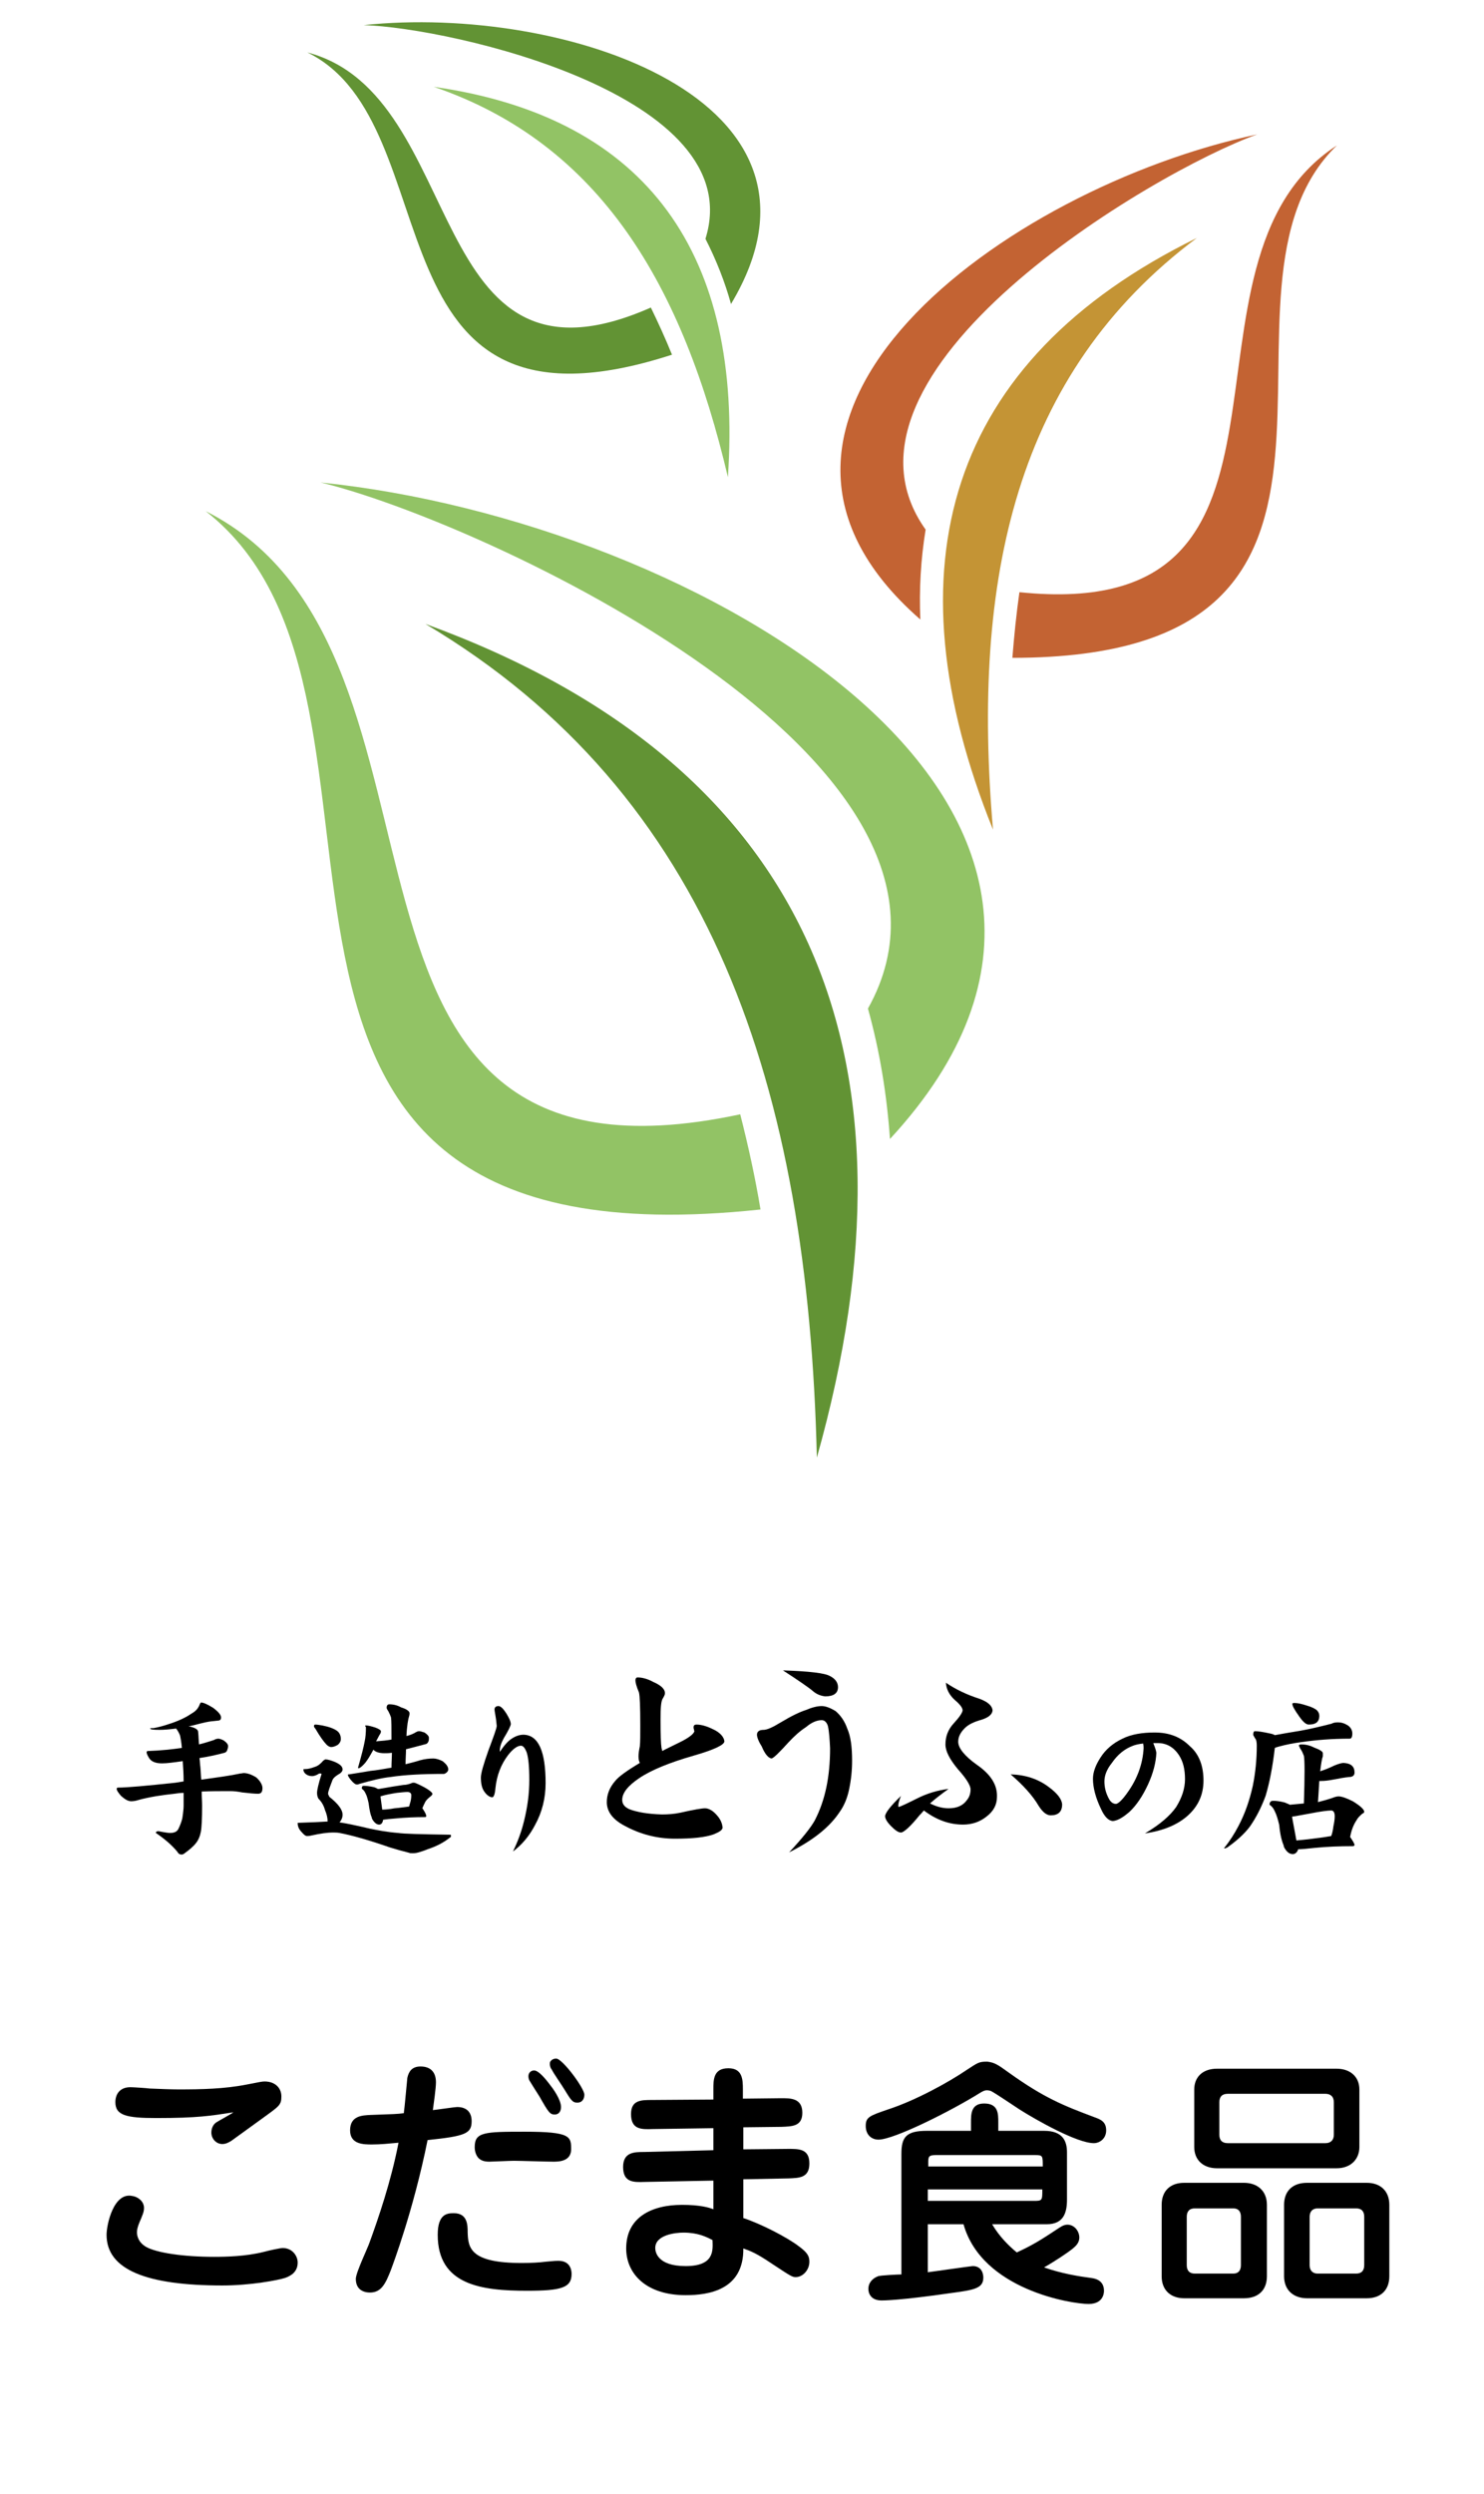
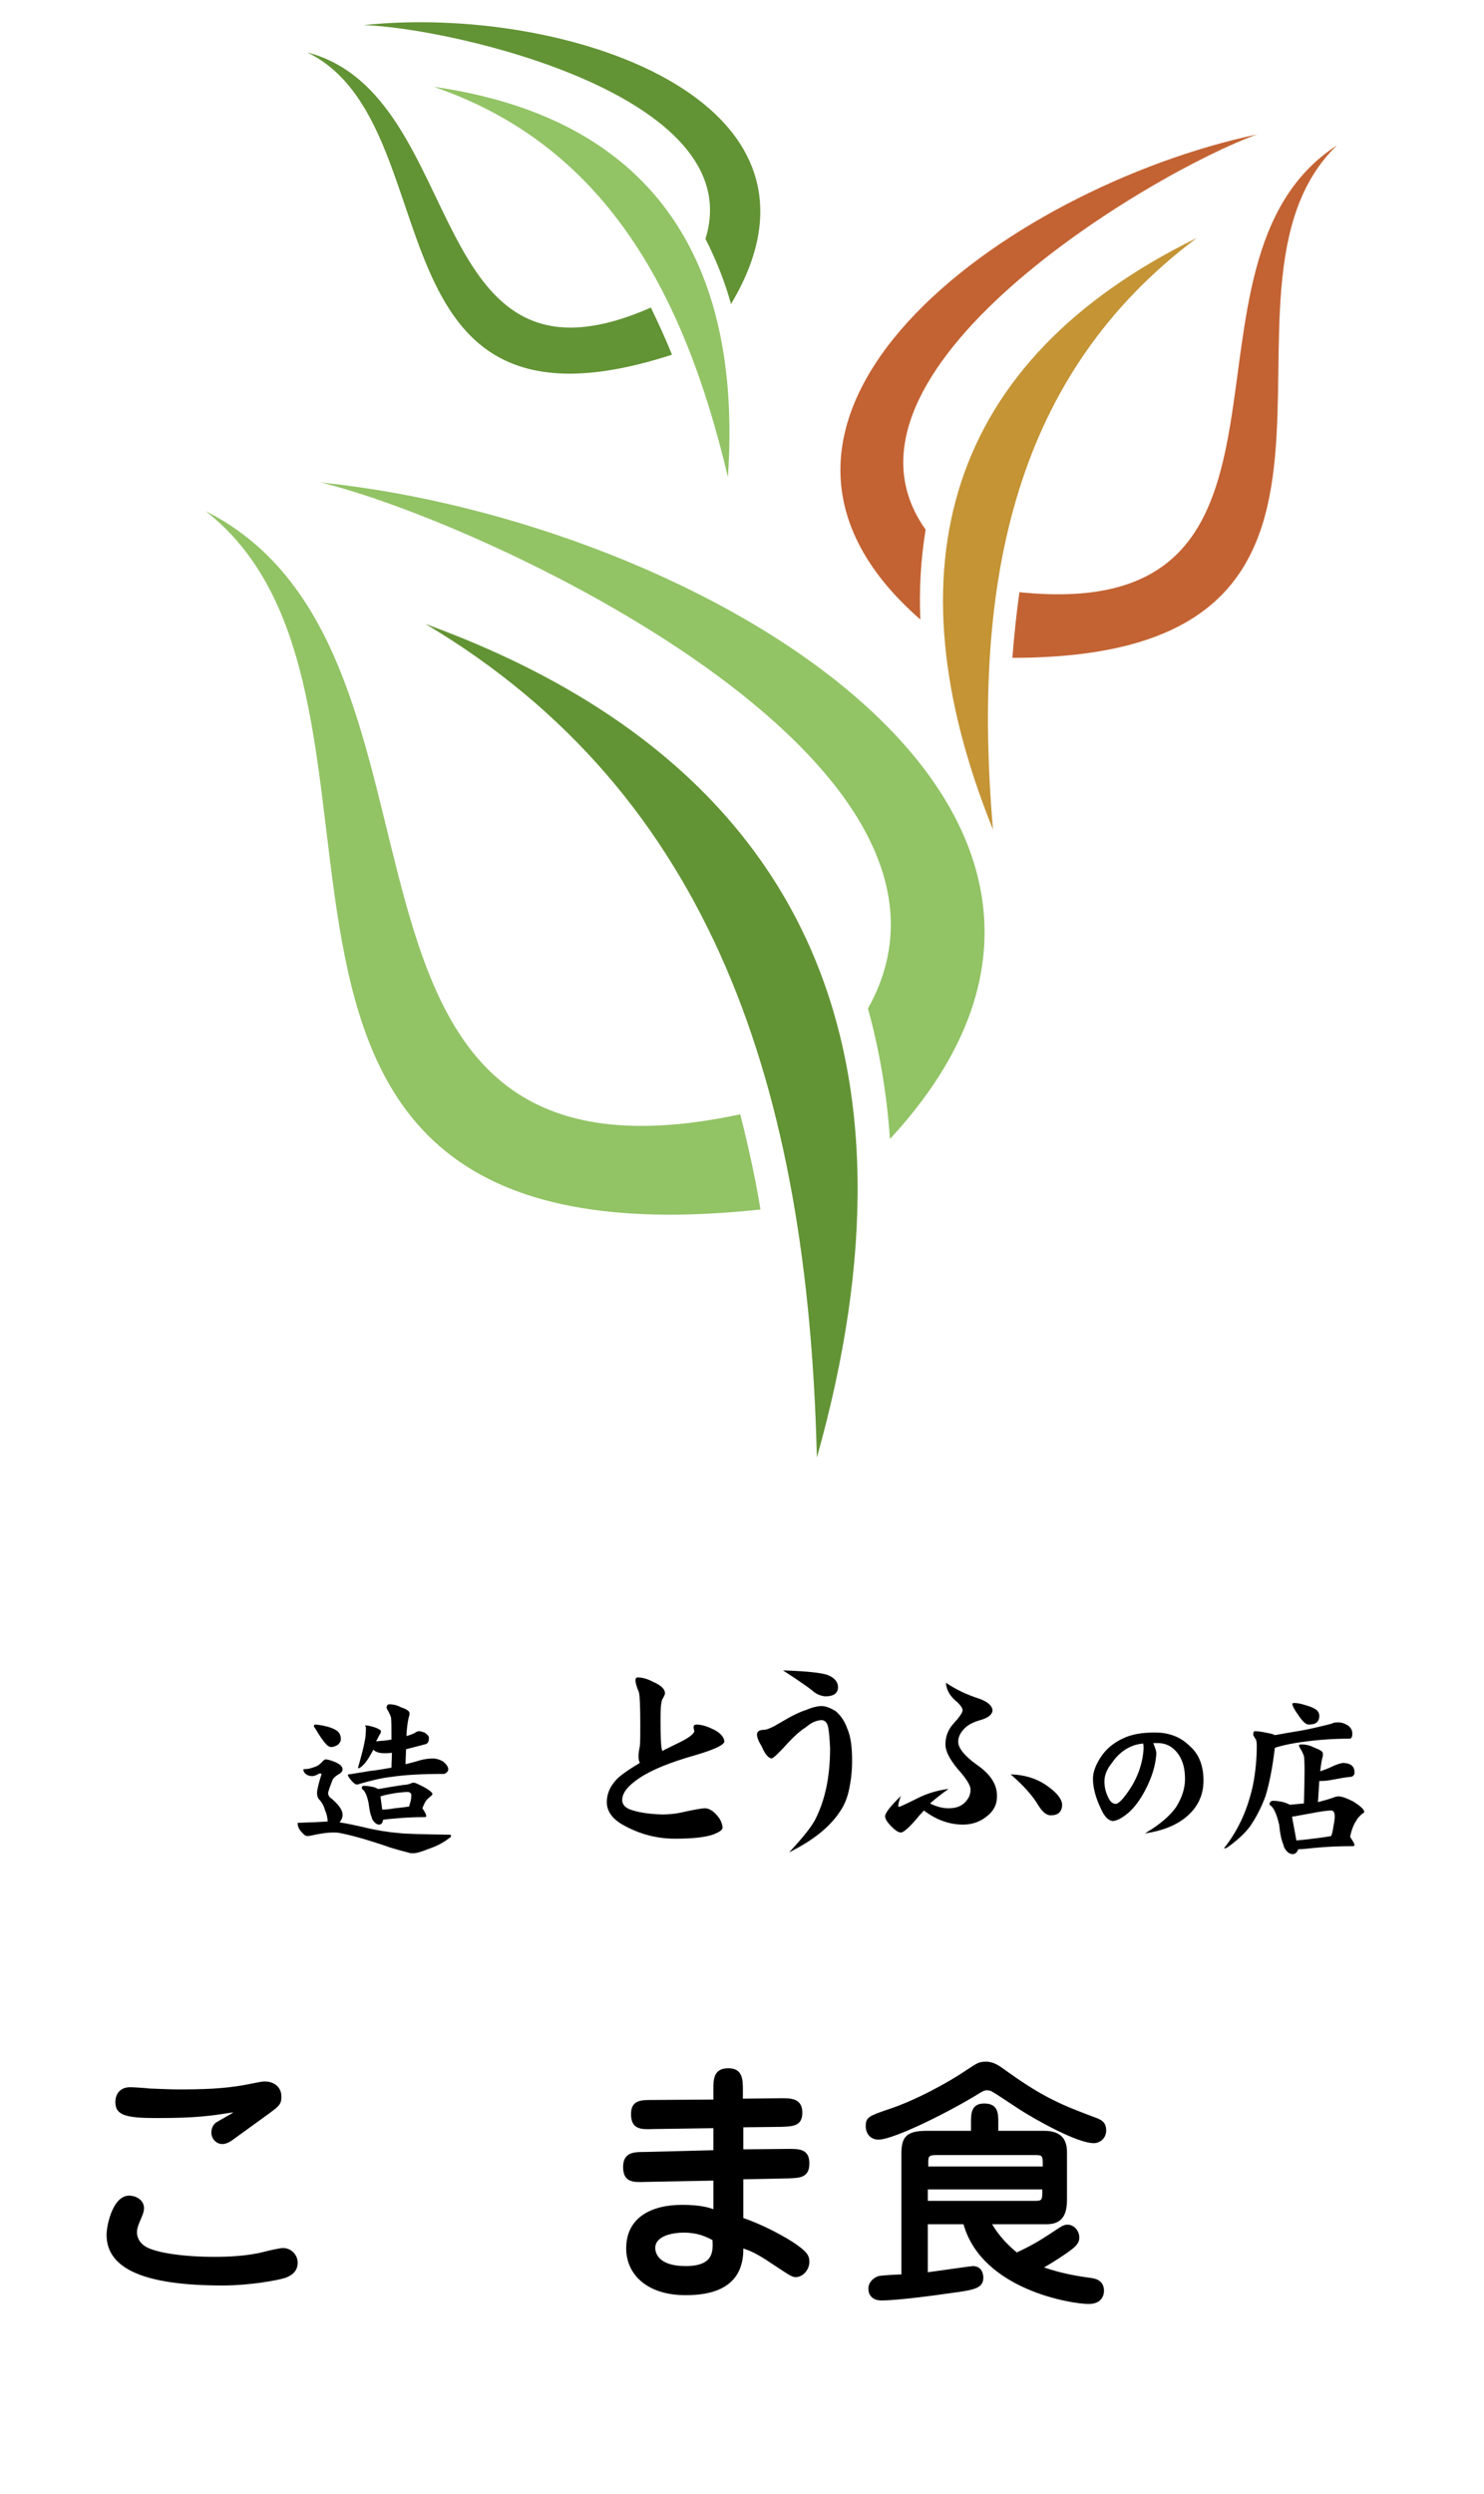
<svg xmlns="http://www.w3.org/2000/svg" version="1.1" id="レイヤー_1" x="0px" y="0px" width="100%" height="100%" viewBox="0 0 337 566" style="enable-background:new 0 0 337 566;" xml:space="preserve">
  <style type="text/css">

	.st0{fill:#92C365;}
	.st1{fill:#C36333;}
	.st2{fill:#C49435;}
	.st3{fill:#629334;}

</style>
  <title>アートボード 1</title>
  <path class="st0" d="M72.8,109.5c36,8.6,155.7,63.3,124.3,119.4c2.7,9.7,4.3,19.6,5,29.6C271.4,183.6,158.2,118.2,72.8,109.5  L72.8,109.5z M168.1,252.9c1.8,7.1,3.4,14.3,4.6,21.6C33.8,289.4,101.8,158.9,46.7,116C110.9,148.3,63.2,275.3,168.1,252.9z" />
  <path class="st3" d="M185.5,330.8c25.6-90.8-1.2-157.3-88.9-189.2C161.7,180.3,183.5,246.9,185.5,330.8z" />
  <path class="st1" d="M285.5,30.5c-23.7,8.5-100.7,54.1-75.3,89.7c-1.1,6.7-1.5,13.6-1.2,20.4C156.7,95,228.4,42.6,285.5,30.5z   M231.5,134.4c-0.7,4.9-1.2,9.9-1.6,14.9c95,0,39.5-83.3,73.7-116.3C262.6,59.5,304,141.9,231.5,134.4L231.5,134.4z" />
  <path class="st2" d="M225.5,188.3c-24-59.5-10.6-106.4,46.3-134.3C230.6,84.8,220.6,131.4,225.5,188.3z" />
  <path class="st3" d="M82.6,5.7c19.7,0.6,87.8,15.9,77.6,48.5c2.4,4.7,4.4,9.7,5.8,14.8C193.9,22.5,127.9,0.9,82.6,5.7z M147.8,69.8  c1.7,3.5,3.3,7,4.8,10.7C82,103.4,103.1,28.2,69.8,11.9C106.7,21.6,95.7,92.8,147.8,69.8z" />
  <path class="st0" d="M165.3,108.3c3.4-50-17.8-81.6-66.8-88.6C136.5,32.7,155.1,65,165.3,108.3z" />
  <g>
-     <path d="M45.7,386.4c0.5,0,1.4,0.4,2.7,1.2c1.2,0.9,1.8,1.6,1.8,2.2c0,0.4-0.2,0.7-0.7,0.7c-1.1,0.1-2,0.2-2.9,0.4   c-1.4,0.3-2.6,0.7-3.8,0.9c0,0,0,0,0.1,0c1.4,0.3,2.1,0.7,2.1,1.3c0.1,0.9,0.1,1.9,0.2,2.8c1.3-0.3,2.4-0.7,3.4-1   c0.3-0.2,0.7-0.3,1-0.3c0.2,0,0.6,0.1,1.2,0.4c0.7,0.5,1,0.9,1,1.3c0,0.3-0.1,0.6-0.2,0.9c-0.1,0.3-0.3,0.5-0.6,0.6   c-1.9,0.5-3.7,0.9-5.7,1.2c0.1,0.7,0.1,1.3,0.2,2c0.1,1,0.1,1.9,0.2,2.9c3.6-0.5,6.6-0.9,8.9-1.4c0.3,0,0.6-0.1,0.7-0.1   c0.8,0,1.8,0.3,2.9,1c0.9,0.8,1.4,1.7,1.4,2.4c0,0.9-0.3,1.3-1,1.3c-0.7,0-1.9-0.1-3.6-0.3c-1-0.2-1.9-0.3-2.7-0.3   c-2.4,0-4.5,0-6.5,0.1c0,1.1,0.1,2.2,0.1,3.2c0,2.9-0.1,5-0.3,6c-0.2,1-0.6,1.9-1.1,2.5c-0.6,0.8-1.6,1.6-2.7,2.4   c-0.2,0.1-0.3,0.2-0.5,0.2c-0.5,0-0.8-0.2-1-0.6c-1.3-1.6-3-3-4.9-4.3c0-0.3,0.2-0.4,0.6-0.4c1.5,0.3,2.3,0.4,2.6,0.4   c1,0,1.6-0.3,1.9-0.9c0.4-0.8,0.7-1.6,0.9-2.4c0.2-1.3,0.3-2.2,0.3-2.9c0-1,0-2,0-2.9c-0.7,0-1.4,0.1-2.1,0.2   c-2.8,0.3-5.5,0.7-8.1,1.4c-0.6,0.2-1.2,0.3-1.7,0.3c-0.7,0-1.4-0.4-2.3-1.2c-0.7-0.8-1-1.3-1-1.6c0-0.2,0.1-0.3,0.3-0.3   c2.1,0,6.4-0.4,13-1.1c0.6-0.1,1.3-0.2,1.9-0.3c0-1.7-0.1-3.2-0.2-4.6c-2.1,0.3-3.6,0.5-4.7,0.5c-1.5,0-2.5-0.4-3-1.3   c-0.3-0.5-0.5-0.9-0.5-1.2c0-0.2,0.1-0.3,0.3-0.3c3-0.1,5.6-0.4,7.7-0.7c-0.1-1.3-0.3-2.3-0.4-2.8c-0.2-0.5-0.5-1.1-0.9-1.6   c-1.5,0.2-2.8,0.3-3.8,0.3c-1.4,0-2.1-0.1-2.1-0.3c0-0.1,0.3-0.1,0.8-0.1c1.1-0.2,2.2-0.5,3.4-0.9c2.2-0.7,3.9-1.5,5.2-2.4   c0.9-0.5,1.4-1.1,1.7-1.7C45.4,386.7,45.5,386.4,45.7,386.4z" />
    <path d="M73.9,399.3c0.5,0,1.2,0.2,2.2,0.6c1.1,0.5,1.7,1,1.7,1.7c0,0.3-0.2,0.6-0.6,0.9c-0.9,0.5-1.5,1-1.7,1.5   c-0.6,1.6-1,2.6-1,3.1c0,0.1,0.1,0.3,0.3,0.7c2,1.6,3,2.9,3,4.1c0,0.5-0.2,1.1-0.7,1.7c1.5,0.2,3.8,0.7,6.8,1.4   c1.9,0.4,4,0.8,6.5,1c1.3,0.2,5.3,0.3,11.9,0.4c0.1,0,0.1,0.1,0.1,0.4c0,0.1-0.1,0.2-0.3,0.3c-1.5,1.2-3.2,2-5,2.6   c-1.5,0.6-2.5,0.9-3.3,0.9c-0.4,0-0.7,0-0.9-0.1c-1.6-0.4-3-0.8-4.3-1.2c-4.9-1.7-8.8-2.8-11.5-3.3c-0.5-0.1-1.1-0.1-1.6-0.1   c-1,0-2.7,0.2-4.9,0.7c-0.4,0.1-0.7,0.1-0.9,0.1c-0.3,0-0.7-0.3-1.2-0.9c-0.6-0.6-0.9-1.3-0.9-2c0-0.1,0-0.1,0.1-0.1   c3-0.1,5.2-0.2,6.7-0.3c0-0.8-0.2-1.7-0.6-2.6c-0.3-1.1-0.8-1.9-1.5-2.6c-0.2-0.4-0.3-0.8-0.3-1.3c0-0.6,0.3-2,1-4.2v-0.1   c0-0.1-0.2-0.1-0.5-0.1c-0.6,0.4-1.2,0.6-1.6,0.6c-0.6,0-1.2-0.2-1.6-0.6c-0.3-0.3-0.4-0.6-0.4-0.9c0-0.1,0.1-0.1,0.4-0.1   c0.7,0,1.4-0.2,2.2-0.5c0.7-0.2,1.3-0.7,1.9-1.4C73.7,399.4,73.8,399.3,73.9,399.3z M71.6,391.4c0.4,0,1,0.1,1.6,0.2   c1.5,0.3,2.6,0.7,3.3,1.2c0.6,0.4,0.9,1.1,0.9,1.9c0,0.4-0.2,0.9-0.7,1.3c-0.5,0.3-1,0.5-1.5,0.5c-0.3,0-0.7-0.2-1-0.5   c-0.6-0.6-1.5-1.8-2.6-3.7c-0.2-0.2-0.3-0.4-0.3-0.5C71.3,391.5,71.4,391.4,71.6,391.4z M83.2,391.6c0.4,0,1.2,0.2,2.1,0.5   c0.8,0.3,1.2,0.6,1.2,0.8c0,0.1,0,0.3-0.1,0.5c-0.4,0.6-0.7,1.3-1,1.8c1.3-0.1,2.5-0.2,3.5-0.4c0-2.6,0-4.3-0.1-5   c-0.2-0.6-0.4-1-0.6-1.4c-0.2-0.3-0.4-0.6-0.4-0.8c0-0.5,0.2-0.8,0.6-0.8c0.9,0,1.8,0.2,2.7,0.7c1.3,0.4,1.9,0.9,1.9,1.3   c0,0.2,0,0.4-0.1,0.7c-0.2,0.6-0.5,2.2-0.6,4.5c0.8-0.2,1.6-0.5,2.2-0.9c0.2-0.1,0.4-0.2,0.7-0.2c0.2,0,0.6,0.1,1.2,0.3   c0.6,0.4,1,0.8,1,1.2c0,0.3,0,0.6-0.1,0.8c-0.1,0.3-0.3,0.5-0.5,0.6c-1.5,0.4-3,0.8-4.6,1.2c0,1-0.1,2.1-0.1,3.4   c1.2-0.3,2.4-0.6,3.3-0.9c1.1-0.3,2.1-0.4,3-0.4c0.6,0,1.3,0.2,2.1,0.6c0.9,0.7,1.3,1.3,1.3,1.9c0,0.2-0.1,0.4-0.3,0.6   c-0.2,0.2-0.5,0.4-0.7,0.4c-4.8,0-8.9,0.2-12.1,0.7c-2,0.2-4.4,0.8-7.2,1.6c-0.1,0.1-0.3,0.1-0.5,0.1c-0.3,0-0.7-0.3-1.3-1   c-0.5-0.6-0.7-1-0.7-1.2c0-0.1,0.1-0.1,0.3-0.1c2-0.3,3.6-0.6,4.9-0.8c1.2-0.1,2.8-0.4,4.6-0.7c0,0,0.1,0,0.1,0   c0-1.2,0.1-2.4,0.1-3.4c-0.7,0.1-1.2,0.1-1.7,0.1c-1.2,0-2.1-0.3-2.5-0.8c-0.5,0.9-1,1.8-1.5,2.5c-0.4,0.6-0.9,1.1-1.4,1.5   c-0.2,0.1-0.3,0.2-0.4,0.2c-0.1,0-0.2,0-0.2-0.1c0.8-2.8,1.3-4.8,1.5-5.9c0.2-0.9,0.3-2,0.3-3.3C82.8,391.6,82.9,391.6,83.2,391.6z    M82.6,405.3c0.6,0,1.4,0.1,2.3,0.3c0.4,0.1,0.7,0.3,0.9,0.4c0.1,0,0.2,0,0.3,0c2.3-0.4,4.1-0.7,5.5-0.9c0.7,0,1.4-0.2,2.1-0.5   c0.2,0,0.3,0,0.4,0c0.1,0,0.9,0.3,2.2,1c1.3,0.7,1.9,1.3,1.9,1.5c0,0.2-0.1,0.3-0.3,0.5c-0.5,0.4-1,0.8-1.3,1.3   c-0.2,0.4-0.5,1-0.7,1.5c0,0,0.1,0.1,0.1,0.1c0.5,0.8,0.8,1.3,0.8,1.7c0,0.1-0.1,0.2-0.3,0.2c-2.2,0-4.4,0.1-6.6,0.3   c-1.3,0.1-2.3,0.2-2.9,0.3c-0.1,0.7-0.4,1.1-0.9,1.1c-0.4,0-0.8-0.2-1.2-0.7c-0.3-0.4-0.5-0.7-0.5-1c-0.3-0.6-0.5-1.7-0.7-3.2   c-0.2-0.9-0.4-1.7-0.7-2.2c-0.2-0.5-0.5-0.8-0.8-1C82.1,405.5,82.3,405.3,82.6,405.3z M86.8,410.7c0.8,0,1.7-0.1,2.8-0.3   c1.3-0.1,2.4-0.3,3.3-0.4c0.1-0.2,0.1-0.5,0.2-0.7c0.2-0.6,0.3-1.2,0.3-1.9c0-0.4-0.3-0.7-0.9-0.7c-0.6,0-1.4,0.1-2.4,0.2   c-1.2,0.2-2.5,0.4-3.7,0.8L86.8,410.7z" />
-     <path d="M123.9,404.7c0,3.4-0.8,6.6-2.4,9.5c-1.3,2.5-3,4.5-5,6c1-2.1,1.9-4.4,2.5-6.9c0.8-3.2,1.2-6.3,1.2-9.3   c0-3-0.2-5.1-0.6-6.3c-0.4-1-0.8-1.5-1.3-1.5c-0.8,0-1.8,0.7-2.9,2.1c-1.6,2.1-2.6,4.6-2.9,7.6c-0.1,1.3-0.4,2-0.7,2   c-0.6,0-1.3-0.5-1.9-1.4c-0.5-0.8-0.7-1.8-0.7-3.1c0-0.9,0.6-3,1.7-6.1c1.2-3.2,1.9-5.1,1.9-5.6c-0.1-1.1-0.2-1.9-0.3-2.4   c-0.1-0.6-0.2-1.1-0.2-1.3c0-0.5,0.3-0.8,0.9-0.8c0.5,0,1.1,0.6,1.8,1.7c0.6,1,1,1.8,1,2.4c0,0.3-0.5,1.4-1.6,3.2   c-0.6,1.1-0.9,2-0.9,2.8c0,0.2,0,0.3,0,0.3c1-1.5,1.9-2.5,2.7-3c0.9-0.6,1.8-0.9,2.7-0.9C122.3,393.8,123.9,397.5,123.9,404.7z" />
    <path d="M164.5,395.2c0,0.8-2.3,1.9-6.8,3.2c-5.6,1.6-9.8,3.3-12.6,5.2c-2.5,1.7-3.8,3.3-3.8,4.9c0,0.9,0.5,1.6,1.6,2.1   c1.8,0.7,4.3,1.1,7.4,1.2c1.4,0,2.8-0.1,4.2-0.4c3.1-0.7,4.9-1,5.6-1c0.9,0,1.9,0.6,2.8,1.7c0.7,0.8,1.1,1.7,1.2,2.7   c-0.1,0.6-0.8,1-2,1.5c-1.9,0.7-4.9,1-8.8,1c-4.1,0-7.9-1-11.4-2.9c-2.7-1.4-4.1-3.2-4.1-5.4c0-1.7,0.6-3.3,1.9-4.8   c0.8-1,2.6-2.3,5.6-4.1c-0.2-0.4-0.3-0.8-0.3-1.5c0-0.6,0.1-1.3,0.3-2.3c0.1-0.9,0.1-2.4,0.1-4.7c0-4.2-0.1-6.7-0.3-7.5   c-0.6-1.4-0.8-2.3-0.8-2.7c0-0.5,0.2-0.7,0.5-0.7c1,0,2.2,0.3,3.5,1c1.8,0.8,2.7,1.6,2.7,2.6c0,0.3-0.2,0.7-0.5,1.2   c-0.4,0.6-0.5,2.2-0.5,4.8c0,3.6,0.1,5.6,0.2,6.2c0,0.2,0.1,0.5,0.2,0.9c0.7-0.4,2-1,3.6-1.8c2.3-1.1,3.5-2,3.7-2.7   c-0.1-0.1-0.1-0.3-0.1-0.4c-0.1-0.2-0.1-0.3-0.1-0.5c0-0.4,0.2-0.6,0.7-0.6c1.1,0,2.4,0.4,3.8,1.1   C163.5,393.2,164.4,394.2,164.5,395.2z" />
    <path d="M193.5,399.6c0,2.1-0.2,4.3-0.7,6.6c-0.4,1.9-1.1,3.6-2.1,5c-2.3,3.5-6.1,6.5-11.5,9.2c3-3.2,4.9-5.6,5.8-7.2   c2.4-4.6,3.5-10,3.5-16.4c-0.1-2.1-0.2-3.8-0.5-5.1c-0.3-0.9-0.8-1.3-1.4-1.3c-1.1,0-2.3,0.5-3.6,1.6c-1.4,0.9-2.7,2.1-4,3.5   c-2,2.2-3.3,3.5-3.8,3.6c-0.7-0.1-1.5-1-2.2-2.7c-0.7-1.1-1.1-2.1-1.1-2.7c0-0.7,0.5-1.1,1.5-1.1c0.8,0,2.1-0.6,3.9-1.7   c2.5-1.5,4.4-2.4,5.7-2.8c1.4-0.6,2.6-0.9,3.6-0.9c0.9,0,1.9,0.4,3.1,1.1c1.2,1,2.1,2.3,2.7,4C193.2,394.1,193.5,396.5,193.5,399.6   z M190.3,382.9c0,1.4-1,2.1-2.9,2.1c-1-0.1-2-0.5-2.8-1.2c-0.8-0.7-3.1-2.3-6.8-4.7c5.9,0.2,9.5,0.6,10.7,1.3   C189.7,381,190.3,381.9,190.3,382.9z" />
    <path d="M226.4,407.8c0,1.8-0.8,3.3-2.4,4.5c-1.5,1.2-3.3,1.8-5.3,1.8c-3.2,0-6.1-1.1-8.9-3.2c-0.1,0.1-0.4,0.5-1,1.1   c-2.1,2.6-3.6,3.9-4.2,3.9c-0.6,0-1.3-0.5-2.2-1.4c-0.9-0.9-1.4-1.7-1.4-2.3c0-0.7,1.2-2.3,3.6-4.6c-0.4,1-0.6,1.7-0.6,2.1   c0,0.2,0,0.4,0.1,0.4c0.4-0.1,1.7-0.7,3.9-1.8c2.5-1.3,5-2,7.4-2.3c-1.8,1.3-3.2,2.4-4.2,3.3c1.4,0.7,2.8,1.1,4.2,1.1   c1.9,0,3.3-0.6,4.2-1.9c0.5-0.6,0.8-1.4,0.8-2.4c0-0.9-1-2.5-2.9-4.6c-1.9-2.3-2.8-4.1-2.8-5.6c0-1.8,0.6-3.4,1.9-4.8   c1.2-1.3,1.9-2.3,2-2.9c0-0.6-0.6-1.4-1.8-2.4c-1.2-1.1-1.9-2.4-2-3.9c2.2,1.5,4.7,2.7,7.5,3.6c2,0.7,3,1.6,3.1,2.7   c-0.1,0.9-0.9,1.6-2.5,2.1c-1.8,0.5-3,1.1-3.8,1.9c-1,1-1.5,2-1.5,3.1c0,1.4,1.4,3.2,4.2,5.2C225,402.7,226.5,405.1,226.4,407.8z    M241.2,409.5c0,1.7-0.9,2.5-2.6,2.5c-0.9,0-1.8-0.7-2.7-2.1c-1.4-2.4-3.6-4.8-6.4-7.2c3.3,0.1,6.2,1,8.7,2.9   C240.1,407,241.1,408.3,241.2,409.5z" />
    <path d="M273.3,404.1c0,3.2-1.2,5.8-3.5,7.9c-2.3,2.1-5.6,3.5-9.8,4.1c3.4-2,5.7-4,7.1-6c1.3-2.1,2-4.2,2-6.3c0-2.2-0.4-4-1.4-5.5   c-1.2-1.8-2.8-2.7-4.8-2.7c-0.2,0-0.4,0-0.6,0s-0.4,0-0.4,0c0.3,0.8,0.6,1.5,0.7,2.2c-0.1,2.2-0.7,4.6-1.9,7.2   c-1.2,2.6-2.6,4.7-4.2,6.2c-1.5,1.3-2.7,2-3.8,2.1c-1-0.1-1.9-1-2.7-2.8c-1.2-2.5-1.8-4.8-1.8-6.8c0-1.5,0.6-3.1,1.7-4.8   c1.2-1.9,2.9-3.3,5-4.3c2-1,4.5-1.4,7.3-1.4c3.3,0,5.9,1,8,3.1C272.3,398.1,273.3,400.8,273.3,404.1z M259.7,396.8   c0-0.3,0-0.6-0.1-1.1c-1,0.1-1.8,0.3-2.3,0.5c-1.9,0.7-3.5,2-4.8,3.9c-1.2,1.5-1.7,2.9-1.7,4.2c0,1.3,0.3,2.6,1,3.9   c0.4,0.8,1,1.2,1.6,1.2c0.5,0,1.5-0.9,2.8-2.8C258.3,403.6,259.5,400.3,259.7,396.8z" />
    <path d="M303.9,390.9c0.7,0,1.4,0.2,2.2,0.7c0.6,0.4,1,1.1,1,1.8c0,0.8-0.2,1.2-0.6,1.2c-4,0-7.7,0.3-11.1,0.8   c-1.5,0.2-3.2,0.5-5,1c-0.4,0.1-0.7,0.2-0.9,0.3c-0.5,4.3-1.2,7.9-2.1,10.9c-1,2.7-2.2,5-3.6,7c-1.3,1.7-3,3.2-5.1,4.7   c-0.2,0.1-0.4,0.2-0.7,0.2v-0.1c1.3-1.6,2.3-3.2,3.2-4.9c1.6-3,2.6-6.1,3.3-9.2c0.6-3,0.9-6,0.9-9.1c0-0.8-0.1-1.4-0.4-1.7   c-0.2-0.4-0.4-0.6-0.4-0.8c0-0.5,0.1-0.8,0.4-0.8c0.8,0,1.9,0.2,3.3,0.5c0.5,0.1,0.9,0.2,1.2,0.4c2.1-0.4,4-0.7,5.8-1   c2.3-0.4,4.7-1,7.1-1.6C302.9,390.9,303.5,390.9,303.9,390.9z M295.5,395.9c1,0,1.9,0.2,2.9,0.7c1.3,0.5,2,0.9,2,1.3   c0,0.2,0,0.5,0,0.7c-0.2,0.5-0.4,1.7-0.6,3.4c1.2-0.4,2.2-0.8,3.2-1.3c1-0.4,1.7-0.6,2.1-0.6c1.7,0.1,2.5,0.8,2.5,2.2   c0,0.6-0.4,1-1.2,1c-1,0.1-2.2,0.3-3.7,0.6c-1,0.2-1.9,0.3-2.7,0.3c-0.1,0-0.3,0-0.4,0c-0.1,1.4-0.2,3-0.3,4.8   c1.1-0.3,2.3-0.6,3.4-1c0.5-0.2,0.9-0.3,1.3-0.3c0.7,0,1.8,0.4,3.2,1.1c1.8,1.1,2.6,1.9,2.6,2.4c0,0.1-0.1,0.3-0.4,0.4   c-0.6,0.5-1.1,1-1.4,1.6c-0.6,0.9-1.1,2.1-1.4,3.7c0,0,0,0,0,0c0.6,0.9,1,1.5,1,1.9c-0.1,0.1-0.2,0.2-0.4,0.2   c-2.9,0-5.9,0.1-8.8,0.4c-1.7,0.2-2.9,0.3-3.6,0.3c-0.2,0.7-0.7,1.1-1.2,1.1c-0.6,0-1.1-0.3-1.5-0.8c-0.4-0.5-0.6-0.9-0.6-1.2   c-0.4-0.9-0.8-2.4-1-4.6c-0.3-1.3-0.6-2.3-1-3.1c-0.3-0.7-0.7-1.2-1.2-1.5c0-0.6,0.3-0.9,0.8-0.9c0.7,0,1.6,0.1,2.7,0.4   c0.4,0.2,0.8,0.3,1.1,0.5c1.1-0.1,2.2-0.2,3.2-0.3c0.2-6.2,0.2-9.8,0-10.8c-0.2-0.5-0.4-1-0.6-1.3c-0.2-0.3-0.4-0.6-0.4-0.8   C294.8,396.2,295,395.9,295.5,395.9z M293.9,386.5c0.8,0,1.7,0.2,2.9,0.6c1.1,0.3,1.8,0.7,2.2,1c0.4,0.4,0.6,0.8,0.6,1.3   c0,1.4-0.8,2-2.4,2c-0.6,0-1.3-0.6-2.2-1.9c-1-1.4-1.5-2.3-1.5-2.7C293.4,386.6,293.6,386.5,293.9,386.5z M294.4,417.7   c1-0.1,2.3-0.2,3.7-0.4c1.7-0.2,3.1-0.4,4.2-0.6c0.2-0.5,0.4-1.3,0.5-2.2c0.2-0.9,0.3-1.7,0.3-2.3c0-0.9-0.3-1.3-0.8-1.3   c-0.7,0-2.4,0.2-4.9,0.7c-1.8,0.3-3.1,0.6-4,0.7L294.4,417.7z" />
  </g>
  <g>
    <path d="M32.7,501.1c0,1-0.4,1.7-0.7,2.5c-0.2,0.5-0.9,1.9-0.9,3c0,0.7,0.2,2.2,2,3.3c2.4,1.4,8.6,2.3,15.5,2.3   c2.7,0,7.2-0.1,11.2-1.1c1.1-0.3,3.8-0.9,4.4-0.9c2.2,0,3.4,1.8,3.4,3.3c0,2.3-1.8,3.1-2.9,3.5c-1.6,0.5-7.8,1.7-14.2,1.7   c-17.3,0-26.3-3.6-26.3-11.5c0-2.3,1.6-9.8,5.9-8.8C31,498.5,32.7,499.4,32.7,501.1z M35.5,480.7c-6.8,0-9.3-0.6-9.3-3.6   c0-1.8,1-3.4,3.4-3.4c0.7,0,3.7,0.2,4.4,0.3c2.4,0.1,5,0.2,6.5,0.2c5.2,0,10.4-0.1,15.5-1.1c3.1-0.6,3.5-0.7,4.1-0.7   c2.3,0,3.8,1.4,3.8,3.4c0,1.9-0.5,2.2-3.8,4.6c-2.1,1.5-5.5,4-7.6,5.5c-0.5,0.3-1.2,0.7-2,0.7c-1.4,0-2.5-1.2-2.5-2.6   c0-1.1,0.5-1.9,1.1-2.3s3.4-1.9,3.9-2.3C47.8,480.2,44.9,480.7,35.5,480.7z" />
-     <path d="M88.8,515.1c-1.3,3.4-2.3,5.2-4.8,5.2c-0.4,0-3.2,0-3.2-3.1c0-1.4,2.7-7,3.1-8.2c2-5.5,4.9-13.9,6.6-22.7   c-2.2,0.2-4.1,0.4-6,0.4c-1.9,0-5,0-5-3.2c0-3.4,2.9-3.4,4.6-3.5c5.5-0.2,6.1-0.2,7.6-0.4c0.2-1.3,0.7-7.2,0.8-8   c0.3-1.4,1-2.6,3-2.6c2.3,0,3.5,1.3,3.5,3.6c0,1.3-0.5,4.8-0.7,6.3c1-0.1,5-0.7,5.5-0.7c2.3,0,3.3,1.3,3.3,3.2   c0,2.8-1.3,3.4-10,4.3C93.9,501.6,89.2,514,88.8,515.1z M106.2,506.6c0.1,3.6,0.6,7,12.3,7c2,0,4-0.1,5.5-0.3   c2.1-0.2,2.3-0.2,2.8-0.2c3,0,3,2.6,3,3c0,3.1-2.3,3.8-10.1,3.8c-10.4,0-20.3-1.3-20.3-12.7c0-4.9,2.3-4.9,3.7-4.9   C106.2,502.3,106.2,505.1,106.2,506.6z M125.6,490.6c-1.4,0-7.6-0.2-8.9-0.2c-0.8,0-5.1,0.2-5.6,0.2c-1.4,0-2.1-0.4-2.6-1   c-0.5-0.7-0.7-1.5-0.7-2.3c0-3.4,2.1-3.5,11.3-3.5c10.6,0,10.6,1.1,10.6,4.1C129.6,490.6,126.8,490.6,125.6,490.6z M125,473.3   c0.5,0.6,2.4,3.2,2.4,4.9c0,1.1-0.6,1.7-1.4,1.7c-1.1,0-1.4-0.4-3.5-4.1c-0.4-0.6-1.9-3-2.2-3.5c-0.2-0.3-0.3-0.7-0.3-1.1   c0-0.7,0.5-1.3,1.3-1.3C122.3,469.9,123.9,471.8,125,473.3z M126.3,467.2c1.4,0,6.4,6.7,6.4,8.2c0,0.7-0.3,1.8-1.6,1.8   c-1.1,0-1.4-0.5-3-3.1c-0.4-0.7-2.5-3.7-2.8-4.4c-0.4-0.5-0.5-1.1-0.4-1.7C125,467.9,125.3,467.2,126.3,467.2z" />
    <path d="M162,474.2c0-2.2,0-4.8,3.4-4.8c3.2,0,3.3,2.5,3.3,4.8v2.1l8.6-0.1c2.1,0,4.9-0.1,4.9,3.3c0,3.1-2.3,3.1-4.8,3.2l-8.6,0.1   v5l10.1-0.1c2.4,0,4.9-0.1,4.9,3.3c0,3.3-2.3,3.3-4.8,3.4l-10.2,0.2v8.8c4,1.3,10,4.4,12.6,6.4c1.9,1.4,2.4,2.2,2.4,3.5   c0,1.9-1.5,3.5-3.1,3.5c-0.8,0-1.1-0.2-5.5-3.1c-3.4-2.3-4.7-2.8-6.4-3.4c0.1,9.5-8,10.6-13.1,10.6c-9,0-13.5-4.9-13.5-10.6   c0-7.1,5.8-9.9,12.7-9.9c4,0,6.1,0.6,7.1,1v-6.5l-15.6,0.3c-2.6,0.1-4.9,0.1-4.9-3.4c0-3.4,2.6-3.4,4.8-3.4L162,488v-5l-13.8,0.2   c-2.6,0.1-4.9,0.1-4.9-3.4c0-3.2,2.3-3.2,4.8-3.2l13.9-0.1V474.2z M155.2,506.7c-1.8,0-6.4,0.5-6.4,3.5c0,0.8,0.4,4.1,6.9,4.1   c6.5,0,6.2-3.5,6.1-5.9C160.3,507.6,158.4,506.7,155.2,506.7z" />
    <path d="M229.1,470.4c8.1,5.8,12.5,7.5,19.4,10.1c1.4,0.5,2.7,1,2.7,3c0,1.9-1.5,2.9-2.8,2.9c-3.8,0-13-5.2-16.8-7.6   c-1.1-0.7-5.5-3.7-6.5-4.2c-0.2-0.1-0.6-0.2-1-0.2s-0.7,0.1-1.4,0.5c-6.7,4.2-19.7,10.7-23.2,10.7c-1.6,0-2.9-1.1-2.9-3.1   c0-2,0.8-2.3,5.2-3.8c6.1-2,13.6-6.1,17.7-8.9c2.6-1.7,2.8-1.9,4.7-1.9C225.8,468.1,226.5,468.5,229.1,470.4z M210.7,504.8v10.9   c1.6-0.2,9.8-1.4,10.2-1.4c2.2,0,2.4,2,2.4,2.6c0,2.4-1.9,2.8-7.2,3.5c-11.7,1.7-15.5,1.7-15.9,1.7c-2.5,0-3-1.7-3-2.6   c0-1.4,0.9-2.4,2.2-2.9c0.5-0.2,4.5-0.4,5.3-0.4v-27.4c0-3.8,1.1-5.2,5.8-5.2h10v-1.9c0-1.9,0-4.3,3-4.3c3.2,0,3.2,2.3,3.2,4.3v1.9   h10.4c4.4,0,5.2,2.5,5.2,4.9v10.7c0,2.9-0.7,5.6-4.6,5.6h-12.4c1.7,2.9,3.9,5,5.6,6.4c3.9-1.8,5.7-3,9.2-5.3c0.6-0.4,1.4-1,2.3-1   c1.6,0,2.7,1.5,2.7,2.9s-1,2.1-1.7,2.7c-0.9,0.7-3.5,2.5-6.3,4.1c4,1.4,7.7,2,10.7,2.4c0.7,0.1,2.9,0.4,2.9,2.9c0,0.3,0,3-3.5,3   c-3.8,0-24.2-3.2-28.4-18.1H210.7z M236.8,491.6c0-2.3,0-2.5-1.7-2.5h-22.6c-1.6,0-1.7,0.4-1.7,1.6v1H236.8z M210.7,496.9v2.6h24.1   c1.9,0,1.9-0.1,1.9-2.6H210.7z" />
-     <path d="M282.5,495.4c2.9,0,5.2,1.7,5.2,5v16.2c0,3.2-2,5-5.2,5h-13.6c-2.9,0-5.1-1.7-5.1-5v-16.2c0-3.2,2-5,5.1-5H282.5z    M271.3,501.2c-1.2,0-1.8,0.7-1.8,1.9v11c0,1.2,0.6,1.9,1.8,1.9h8.8c1.1,0,1.7-0.7,1.7-1.9v-11c0-1.2-0.6-1.9-1.7-1.9H271.3z    M303.5,469.5c3.2,0,5.2,1.9,5.2,4.7v13.1c0,2.6-1.8,4.8-5.2,4.8h-27.1c-3.3,0-5.2-2-5.2-4.8v-13.1c0-2.6,1.7-4.7,5.2-4.7H303.5z    M278.8,475.2c-1.3,0-1.9,0.7-1.9,1.9v7.4c0,1.3,0.7,1.9,1.9,1.9H301c1.2,0,1.9-0.7,1.9-1.9v-7.4c0-1.3-0.8-1.9-1.9-1.9H278.8z    M310.4,495.4c2.9,0,5.1,1.7,5.1,5v16.2c0,3.2-2,5-5.1,5h-13.6c-2.9,0-5.2-1.7-5.2-5v-16.2c0-3.2,2-5,5.2-5H310.4z M299.2,501.2   c-1.1,0-1.8,0.7-1.8,1.9v11c0,1.2,0.7,1.9,1.8,1.9h8.8c1.2,0,1.8-0.7,1.8-1.9v-11c0-1.2-0.6-1.9-1.8-1.9H299.2z" />
  </g>
</svg>